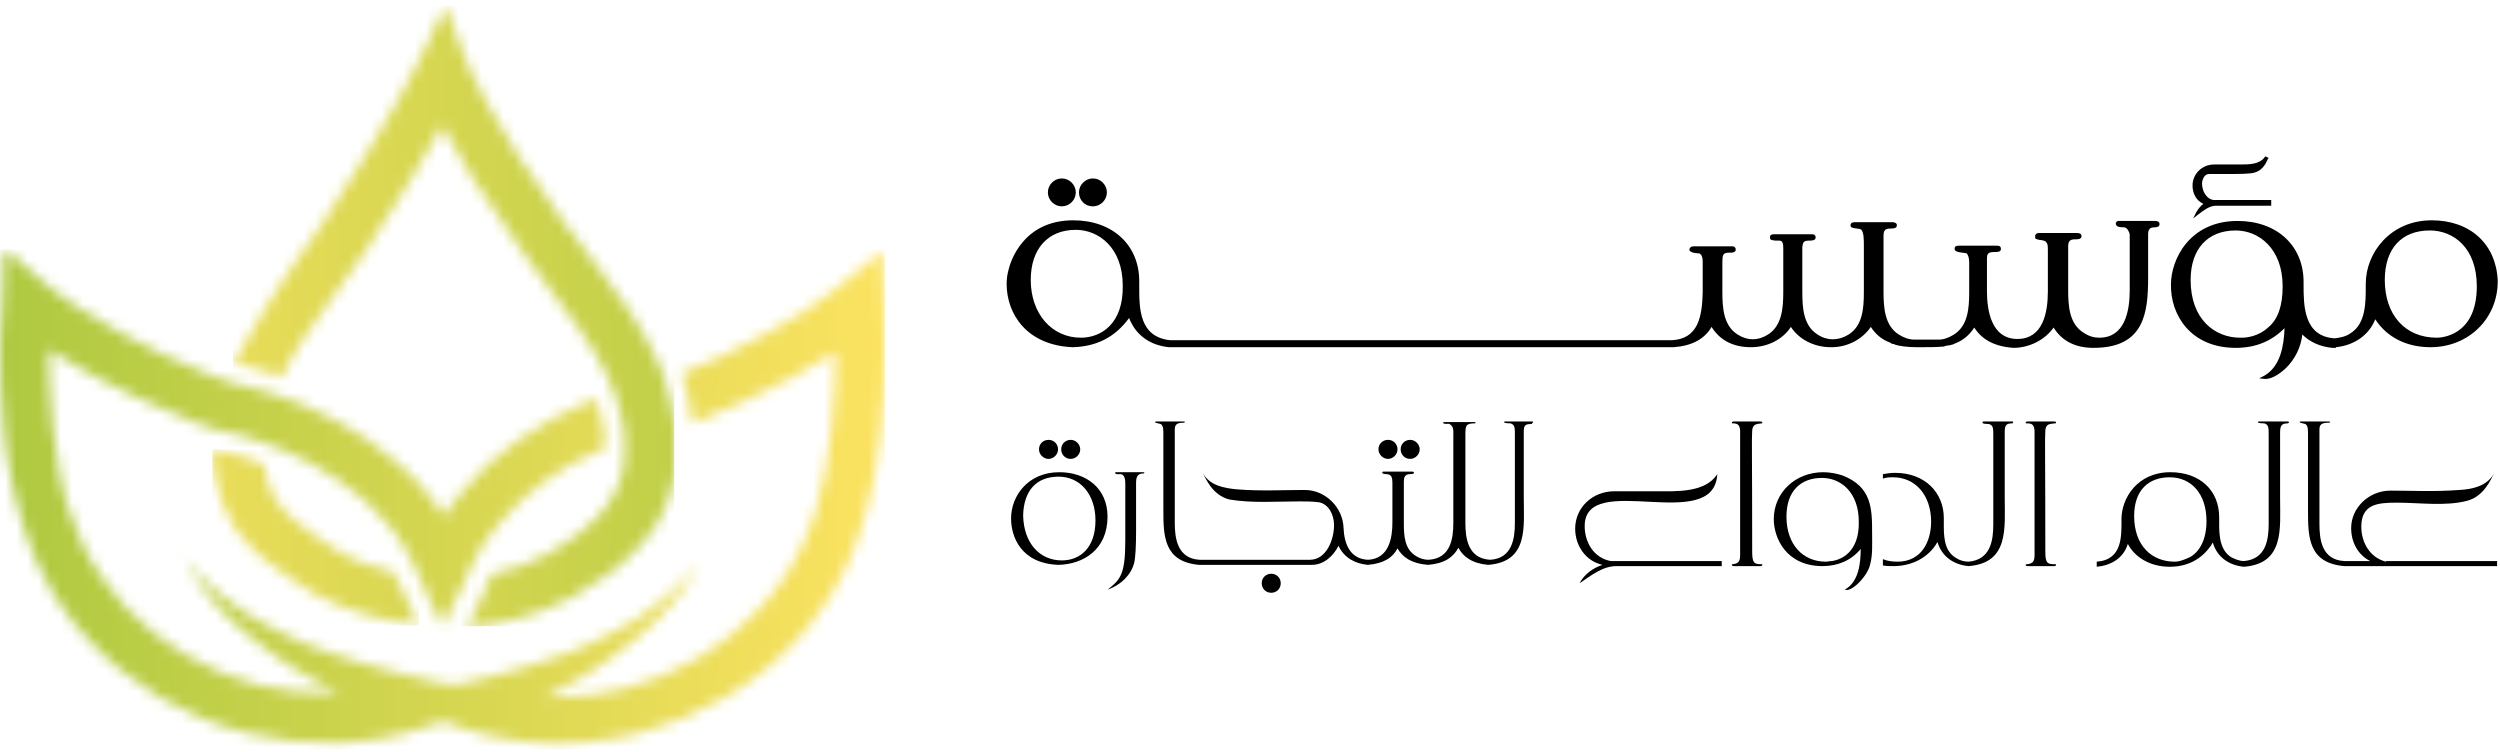
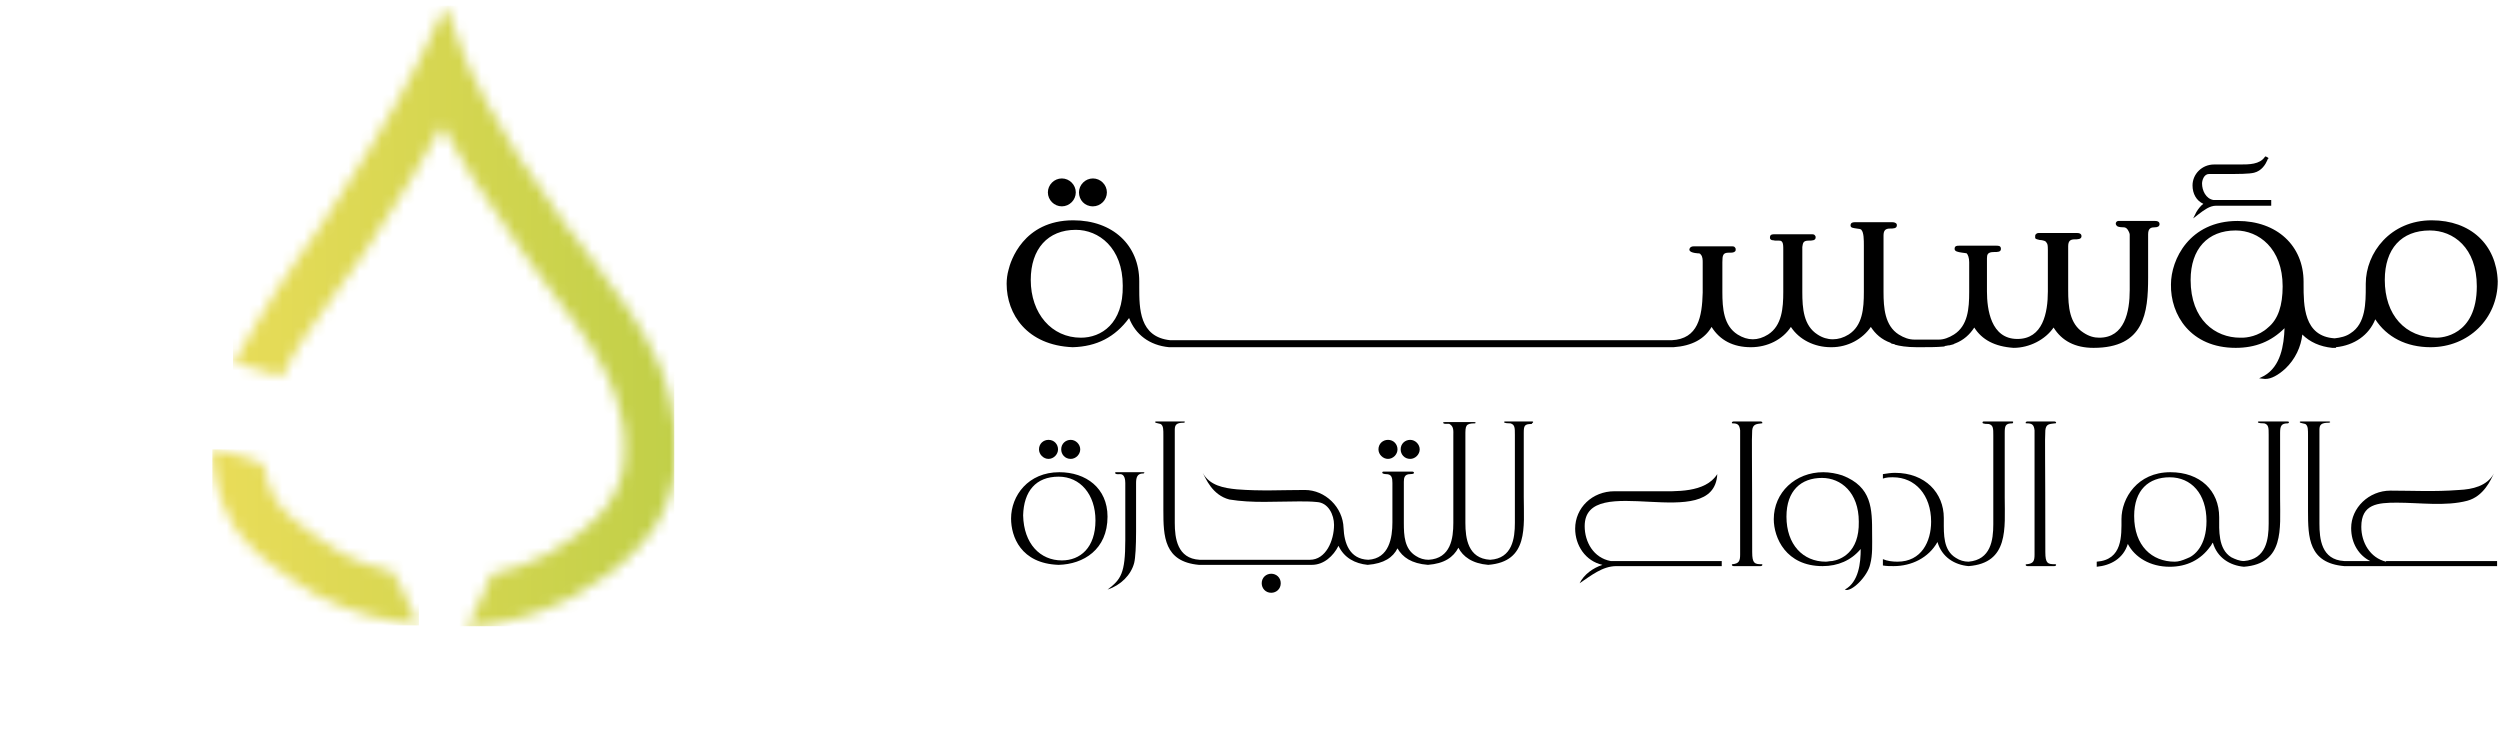
<svg xmlns="http://www.w3.org/2000/svg" width="226" height="68" viewBox="0 0 226 68" fill="none">
  <mask id="mask0_251_1565" style="mask-type:luminance" maskUnits="userSpaceOnUse" x="19" y="40" width="19" height="17">
    <path d="M20.989 47.273C21.064 47.348 21.139 47.498 21.139 47.572C21.288 47.796 21.363 48.02 21.587 48.17L21.886 48.543C22.558 49.365 23.38 50.187 24.276 50.859C25.695 51.905 27.04 52.876 28.459 53.697L28.833 53.922H28.907C31.671 55.341 34.659 56.162 37.796 56.461L37.049 54.818L36.228 53.025C36.228 52.95 36.153 52.801 36.078 52.726L36.004 52.652C35.929 52.353 35.779 52.129 35.63 51.905L35.555 51.83C35.555 51.755 35.481 51.755 35.481 51.681C33.763 51.307 32.119 50.709 30.551 49.888L30.625 49.813C29.43 49.141 28.235 48.319 27.04 47.348C26.368 46.825 25.77 46.302 25.322 45.705L25.098 45.331H25.023L24.874 45.107C24.276 44.136 23.977 43.016 23.828 41.97C23.604 41.895 23.38 41.821 23.156 41.746L22.932 41.596C22.633 41.522 22.334 41.372 22.035 41.298C21.587 41.148 21.139 40.999 20.691 40.924C20.242 40.775 19.794 40.7 19.421 40.626L19.122 40.551C19.271 42.717 19.645 45.033 20.989 47.273Z" fill="white" />
  </mask>
  <g mask="url(#mask0_251_1565)">
    <path d="M37.87 40.626H19.196V56.536H37.87V40.626Z" fill="url(#paint0_linear_251_1565)" />
  </g>
  <mask id="mask1_251_1565" style="mask-type:luminance" maskUnits="userSpaceOnUse" x="21" y="0" width="41" height="57">
    <path d="M38.021 5.219C38.021 5.294 35.257 10.896 29.132 20.233C28.385 21.354 27.564 22.474 26.667 23.744C24.725 26.433 21.14 32.782 21.14 32.782L21.289 32.857C21.812 32.932 22.26 33.081 22.783 33.23C23.381 33.38 23.978 33.529 24.576 33.753L24.725 33.828C24.949 33.903 25.173 33.977 25.397 34.052H25.472C26.667 31.512 28.535 28.973 30.327 26.508C31.224 25.238 32.12 24.043 32.942 22.848C36.228 17.918 38.544 13.959 39.963 11.344C41.382 14.034 43.773 17.992 47.358 22.922C47.956 23.819 48.703 24.715 49.375 25.686C51.392 28.3 53.558 31.139 54.903 33.977C55.127 34.426 55.276 34.874 55.425 35.247C55.5 35.397 55.5 35.471 55.575 35.621C55.724 35.92 55.799 36.218 55.873 36.592L56.023 37.115C56.322 38.16 56.471 39.132 56.471 40.103C56.471 40.775 56.471 41.447 56.396 42.045C56.247 42.866 56.023 43.688 55.65 44.435L55.5 44.659C55.5 44.734 55.425 44.809 55.351 44.883L55.201 45.182C55.127 45.257 55.127 45.331 55.052 45.406L54.977 45.555C54.903 45.63 54.828 45.705 54.753 45.854L54.678 45.929C54.529 46.078 54.454 46.228 54.305 46.377C54.156 46.526 54.006 46.676 53.931 46.825C53.483 47.273 52.96 47.722 52.213 48.319C51.317 48.917 50.495 49.514 49.599 50.037L49.45 50.112C47.881 50.934 46.163 51.531 44.445 51.905C44.445 51.979 44.37 52.054 44.37 52.129C44.296 52.353 44.146 52.502 44.072 52.726L43.997 52.95L43.847 53.324L43.026 55.042L42.204 56.76C45.491 56.461 48.628 55.565 51.541 54.071C51.616 54.071 51.691 53.996 51.691 53.996L51.84 53.922C52.886 53.324 53.931 52.652 54.977 51.905C55.948 51.232 56.695 50.56 57.367 49.813C57.517 49.664 57.741 49.44 57.89 49.29L57.965 49.216C58.114 48.992 58.264 48.842 58.488 48.543L58.563 48.469C58.712 48.319 58.787 48.17 58.861 48.02L58.936 47.946C59.011 47.871 59.086 47.722 59.16 47.647L59.31 47.423C59.459 47.199 59.534 46.975 59.683 46.825V46.751C60.654 44.958 61.177 42.941 61.177 40.775C61.177 40.177 61.177 39.58 61.102 38.907C61.028 38.011 60.803 37.04 60.579 35.994L60.43 35.546C60.355 35.173 60.206 34.874 60.131 34.5C60.056 34.276 59.982 33.977 59.907 33.753C59.758 33.455 59.683 33.156 59.534 32.857C58.04 29.346 55.425 25.985 53.184 22.997C52.512 22.101 51.84 21.204 51.168 20.383C44.296 11.046 42.129 5.443 42.129 5.443L40.262 0.513L38.021 5.219Z" fill="white" />
  </mask>
  <g mask="url(#mask1_251_1565)">
    <path d="M60.952 0.513H21.064V56.611H60.952V0.513Z" fill="url(#paint1_linear_251_1565)" />
  </g>
  <mask id="mask2_251_1565" style="mask-type:luminance" maskUnits="userSpaceOnUse" x="0" y="22" width="80" height="46">
-     <path d="M76.191 25.611C76.041 25.761 75.742 25.985 75.444 26.209C75.145 26.433 74.921 26.657 74.622 26.807C74.024 27.18 73.501 27.628 72.904 28.002C71.709 28.749 70.513 29.496 69.244 30.168C67.974 30.84 66.704 31.512 65.434 32.11C64.164 32.708 62.895 33.23 61.625 33.753V33.828C61.699 34.127 61.849 34.426 61.923 34.799L62.148 35.696C62.372 36.517 62.521 37.339 62.596 38.235L62.969 38.086H63.044C64.463 37.488 65.882 36.965 67.227 36.293C68.646 35.621 69.991 34.949 71.335 34.276C72.68 33.529 74.024 32.782 75.294 31.961C75.369 31.886 75.444 31.886 75.518 31.811C75.518 32.932 75.518 33.977 75.444 35.098C75.369 36.368 75.294 37.563 75.145 38.833C74.995 40.028 74.846 41.298 74.622 42.493C74.398 43.688 74.099 44.883 73.8 46.004C73.427 47.124 73.053 48.245 72.53 49.29C72.306 49.813 72.007 50.336 71.709 50.859L71.485 51.232C71.485 51.232 71.485 51.232 71.485 51.307L71.41 51.382L71.26 51.606C71.111 51.83 70.887 52.203 70.738 52.428C70.14 53.324 69.393 54.295 68.571 55.117C65.434 58.553 61.102 61.018 56.545 62.213C54.529 62.736 52.437 63.035 50.346 63.035C49.972 63.035 49.599 63.035 49.3 63.035C50.047 62.661 50.794 62.288 51.466 61.839C51.914 61.541 52.437 61.316 52.885 61.018C53.333 60.719 53.856 60.42 54.304 60.121C54.753 59.822 55.201 59.524 55.649 59.15C56.097 58.852 56.545 58.478 56.919 58.179L58.189 57.133L59.384 56.013L60.504 54.818C60.878 54.444 61.176 53.996 61.55 53.548C61.923 53.1 62.222 52.652 62.446 52.203C62.745 51.755 62.969 51.307 63.193 50.784C62.895 51.232 62.521 51.606 62.222 52.054C61.849 52.428 61.55 52.801 61.102 53.175C60.728 53.548 60.355 53.847 59.907 54.22L58.637 55.191L57.367 56.088L56.022 56.835C55.574 57.059 55.126 57.283 54.603 57.582C54.155 57.806 53.632 58.03 53.184 58.254C52.736 58.478 52.213 58.627 51.765 58.852C51.316 59.076 50.794 59.225 50.346 59.374C49.374 59.748 48.403 60.047 47.358 60.345C46.387 60.644 45.341 60.868 44.37 61.167L41.233 61.914L39.963 61.765L38.693 61.466L35.556 60.719C34.51 60.495 33.539 60.196 32.568 59.897C31.597 59.598 30.551 59.3 29.58 58.926C29.132 58.777 28.609 58.553 28.161 58.403C27.712 58.179 27.189 58.03 26.741 57.806C26.293 57.582 25.77 57.358 25.322 57.133C24.874 56.909 24.351 56.685 23.903 56.386L22.558 55.639L21.288 54.743L20.019 53.847C19.57 53.548 19.197 53.175 18.823 52.801C18.45 52.502 18.077 52.054 17.703 51.681C17.33 51.307 17.031 50.859 16.732 50.411C16.956 50.859 17.18 51.382 17.479 51.83C17.778 52.278 18.077 52.726 18.375 53.175C18.674 53.623 19.048 53.996 19.346 54.444L20.467 55.639L21.662 56.76L22.932 57.806C23.38 58.179 23.828 58.478 24.202 58.777C24.65 59.15 25.098 59.374 25.546 59.748C25.994 60.047 26.443 60.345 26.965 60.644C27.414 60.943 27.936 61.167 28.385 61.466C29.132 61.914 29.879 62.288 30.626 62.661C30.551 62.661 30.401 62.661 30.327 62.661C28.011 62.736 25.621 62.437 23.305 61.914C18.749 60.719 14.491 58.254 11.279 54.818C10.457 53.922 9.785 53.025 9.113 52.054C8.964 51.83 8.814 51.531 8.665 51.307C8.59 51.232 8.441 51.008 8.441 51.008L8.217 50.635C7.843 50.037 7.694 49.589 7.395 49.066C6.947 48.02 6.499 46.9 6.125 45.78C5.752 44.659 5.528 43.464 5.303 42.269C5.079 41.074 4.93 39.879 4.781 38.609C4.631 37.414 4.556 36.144 4.482 34.874C4.482 33.753 4.407 32.708 4.407 31.587C4.482 31.662 4.556 31.662 4.631 31.737C5.901 32.558 7.246 33.38 8.59 34.052C9.935 34.799 11.279 35.471 12.698 36.069C14.118 36.741 15.462 37.264 16.881 37.862H16.807L17.031 37.936L17.554 38.16L17.927 38.31L18.226 38.385L19.272 38.758H19.346L19.496 38.833L19.72 38.907C20.093 38.982 20.616 39.057 21.139 39.206C21.587 39.356 22.11 39.43 22.558 39.58C22.932 39.729 23.305 39.804 23.679 39.953C24.276 40.177 24.799 40.401 25.397 40.626C25.397 40.626 25.397 40.626 25.471 40.626C27.339 41.373 29.057 42.343 30.7 43.464C31.522 43.987 32.269 44.659 33.016 45.257C33.763 45.929 34.435 46.601 35.033 47.348C35.331 47.722 35.63 48.095 35.929 48.469C36.153 48.842 36.452 49.29 36.676 49.664C36.751 49.739 36.825 49.888 36.825 49.963C36.975 50.261 37.199 50.635 37.348 50.934C37.498 51.232 37.647 51.606 37.797 51.905C37.871 51.979 37.871 52.129 37.946 52.203L38.992 54.594L39.066 54.743L40.037 56.536L40.934 54.743L41.008 54.594L42.129 52.278C42.203 52.129 42.203 52.054 42.278 51.905C42.428 51.606 42.577 51.232 42.726 50.934C42.876 50.635 43.1 50.261 43.249 49.963C43.324 49.888 43.399 49.739 43.399 49.664C43.623 49.216 43.922 48.842 44.22 48.469C44.519 48.095 44.743 47.722 45.117 47.348C46.312 45.854 47.806 44.51 49.374 43.389C50.943 42.269 52.736 41.298 54.603 40.551H54.678C54.678 40.327 54.678 40.177 54.678 39.953C54.678 39.206 54.529 38.385 54.304 37.488L54.08 36.667C54.006 36.443 53.931 36.293 53.856 36.069C53.483 36.218 53.184 36.293 52.885 36.443C50.794 37.339 48.702 38.459 46.835 39.804C44.893 41.148 43.175 42.717 41.681 44.584C41.307 45.033 40.934 45.481 40.56 46.004C40.411 46.228 40.261 46.452 40.112 46.676C39.963 46.452 39.813 46.228 39.664 45.929C39.29 45.481 38.992 44.958 38.543 44.51C37.797 43.613 36.975 42.717 36.078 41.97C35.182 41.148 34.286 40.476 33.315 39.804C31.372 38.459 29.356 37.414 27.189 36.517C26.891 36.443 26.667 36.293 26.368 36.218C25.845 35.994 25.247 35.77 24.725 35.621C24.5 35.546 24.202 35.471 23.978 35.397C23.455 35.247 22.857 35.098 22.334 34.949C21.811 34.799 21.363 34.724 20.84 34.575L20.467 34.426L19.869 34.202L19.421 34.052H19.346H19.272L18.674 33.753C17.33 33.23 15.985 32.633 14.715 32.035C13.371 31.438 12.101 30.766 10.906 30.093C9.636 29.421 8.441 28.674 7.246 27.927C6.648 27.554 6.05 27.18 5.528 26.732C5.229 26.508 4.93 26.284 4.706 26.134C4.482 25.91 4.108 25.686 3.959 25.537L0.373 22.474L0.224 27.105C0.075 28.525 0 29.794 0 31.139C0 32.484 0 33.753 0.075 35.098C0.149 36.443 0.224 37.787 0.373 39.057C0.523 40.401 0.672 41.746 0.971 43.016C1.195 44.36 1.569 45.705 1.942 46.975C2.316 48.319 2.838 49.589 3.361 50.859C3.66 51.531 4.034 52.203 4.332 52.726L4.556 53.175C4.706 53.399 4.781 53.473 4.855 53.697C5.079 53.996 5.229 54.295 5.453 54.594C6.2 55.789 7.096 56.835 8.067 57.88C11.877 61.989 16.881 64.902 22.26 66.246C24.949 66.919 27.712 67.218 30.551 67.143C31.97 67.143 33.315 66.919 34.734 66.695C36.078 66.471 37.572 66.022 38.767 65.649L40.037 65.201L41.307 65.649C46.611 67.516 52.437 67.666 57.815 66.246C63.193 64.827 68.198 61.989 72.007 57.88C72.978 56.835 73.8 55.789 74.622 54.519C74.846 54.22 74.995 53.996 75.145 53.697L75.294 53.473L75.444 53.249L75.668 52.801C76.041 52.203 76.34 51.531 76.639 50.934C77.236 49.664 77.684 48.394 78.058 47.049C78.431 45.705 78.805 44.435 79.029 43.09C79.328 41.746 79.477 40.401 79.626 39.132C79.776 37.787 79.851 36.443 79.925 35.173C80 33.828 80 32.558 80 31.214C80 29.869 79.925 28.599 79.925 27.255L79.776 22.624L76.191 25.611Z" fill="white" />
-   </mask>
+     </mask>
  <g mask="url(#mask2_251_1565)">
    <path d="M80 22.549H0V67.74H80V22.549Z" fill="url(#paint2_linear_251_1565)" />
  </g>
  <path d="M114.919 51.866C114.46 51.866 114.059 52.21 114.059 52.726C114.059 53.185 114.403 53.587 114.919 53.587C115.378 53.587 115.779 53.242 115.779 52.726C115.779 52.21 115.378 51.866 114.919 51.866Z" fill="black" />
  <path d="M95.99 18.654C96.678 18.654 97.251 18.081 97.251 17.392C97.251 16.704 96.678 16.131 95.99 16.131C95.301 16.131 94.728 16.704 94.728 17.392C94.728 18.081 95.301 18.654 95.99 18.654Z" fill="black" />
  <path d="M98.801 18.654C99.489 18.654 100.063 18.081 100.063 17.392C100.063 16.704 99.489 16.131 98.801 16.131C98.113 16.131 97.539 16.704 97.539 17.392C97.539 18.081 98.055 18.654 98.801 18.654Z" fill="black" />
  <path d="M198.549 19.171L198.262 19.744L198.779 19.343C199.238 18.998 199.754 18.597 200.327 18.597H205.318V18.081H200.098C199.41 17.966 199.065 17.22 199.065 16.589C199.065 16.303 199.238 15.729 199.696 15.729C200.155 15.729 200.729 15.729 201.303 15.729C202.335 15.729 203.31 15.729 203.769 15.614C204.457 15.442 204.801 14.869 204.974 14.467C204.974 14.41 205.031 14.352 205.031 14.352L205.088 14.295L204.801 14.123C204.801 14.123 204.801 14.18 204.744 14.18C204.285 14.869 203.31 14.869 202.507 14.869H200.155C199.065 14.869 198.205 15.729 198.205 16.762C198.205 17.507 198.549 18.138 199.18 18.425C198.951 18.597 198.721 18.884 198.549 19.171Z" fill="black" />
  <path d="M202.106 31.446C203.884 31.446 205.318 30.872 206.523 29.667C206.465 31.216 206.178 33.109 204.687 33.969L204.228 34.199L204.744 34.256H204.802C205.318 34.256 205.949 33.912 206.58 33.339C207.498 32.478 208.014 31.331 208.129 30.241C208.817 30.929 209.735 31.331 210.825 31.446H210.997H211.169V31.388C212.832 31.216 214.151 30.298 214.725 28.864C215.758 30.471 217.536 31.388 219.715 31.388C223.157 31.388 225.796 28.807 225.796 25.423C225.681 22.096 223.329 19.916 219.83 19.916C216.102 19.916 213.865 22.842 213.865 25.652V25.882C213.865 27.373 213.865 29.266 212.488 30.126C212.087 30.413 211.57 30.528 211.054 30.585C208.243 30.413 208.243 27.602 208.243 25.71V25.48C208.243 22.211 205.834 19.974 202.278 19.974C197.919 19.974 196.255 23.473 196.255 25.71C196.198 28.463 198.033 31.446 202.106 31.446ZM219.658 20.834C221.78 20.834 223.903 22.383 223.903 25.882C223.903 30.413 220.633 30.528 220.289 30.528C217.421 30.528 215.585 28.463 215.585 25.308C215.585 22.497 217.077 20.834 219.658 20.834ZM202.106 20.834C204.171 20.834 206.351 22.44 206.351 25.882C206.351 27.602 205.949 28.864 205.031 29.61C204.171 30.413 203.081 30.528 202.68 30.528H202.507C200.27 30.528 198.033 28.922 198.033 25.308C198.033 22.497 199.582 20.834 202.106 20.834Z" fill="black" />
  <path d="M143.255 47.564C143.255 42.459 154.956 48.367 155.243 42.86C154.153 44.581 151.457 44.409 149.737 44.409H145.951C143.943 44.409 142.395 45.9 142.395 47.793C142.395 49.285 143.312 50.718 144.861 51.063C144.001 51.349 143.198 51.923 142.796 52.726C143.829 52.038 144.861 51.177 146.123 51.177H155.645V50.718H145.607C144.058 50.432 143.255 48.998 143.255 47.564Z" fill="black" />
  <path d="M159.258 38.271C159.316 38.271 159.316 38.271 159.316 38.214C159.316 38.157 159.258 38.099 159.144 38.099H156.735C156.62 38.099 156.562 38.157 156.562 38.214C156.562 38.271 156.563 38.271 156.62 38.271C157.079 38.271 157.251 38.386 157.308 38.902V50.145C157.308 50.718 157.193 50.948 156.62 51.005C156.563 51.005 156.562 51.005 156.562 51.063C156.562 51.12 156.62 51.177 156.735 51.177H159.144C159.258 51.177 159.316 51.12 159.316 51.063C159.316 51.005 159.316 51.005 159.258 51.005C158.627 51.005 158.398 50.948 158.398 49.916C158.398 40.853 158.341 39.877 158.398 38.902C158.455 38.329 158.8 38.329 159.258 38.271Z" fill="black" />
  <path d="M166.543 42.975C166.027 42.803 165.396 42.688 164.823 42.688C162.299 42.688 160.349 44.524 160.349 46.933C160.349 48.596 161.438 51.177 164.765 51.177C166.142 51.177 167.347 50.661 168.207 49.629C168.207 50.891 168.035 52.611 166.773 53.3C167.347 53.587 168.838 52.095 169.067 51.005C169.297 50.145 169.239 49.17 169.239 48.252C169.239 46.015 169.239 44.007 166.543 42.975ZM165.626 50.718C165.396 50.718 165.224 50.776 165.052 50.776C162.987 50.776 161.496 49.227 161.496 46.703C161.496 44.352 162.815 43.204 164.708 43.204C166.429 43.204 168.035 44.524 168.035 47.162C168.092 49.973 166.371 50.604 165.626 50.718Z" fill="black" />
  <path d="M181.801 38.099H179.391C179.277 38.099 179.219 38.099 179.219 38.214C179.219 38.329 179.678 38.329 179.793 38.329C180.194 38.444 180.194 38.73 180.194 39.361C180.194 39.476 180.194 44.237 180.194 44.409V47.392C180.194 48.826 179.965 50.604 177.957 50.776C177.556 50.776 177.154 50.661 176.81 50.432C175.663 49.743 175.72 48.309 175.72 47.105C175.72 46.99 175.72 46.933 175.72 46.818C175.72 44.581 174.057 42.745 171.304 42.745C170.96 42.745 170.558 42.803 170.214 42.86V43.262C170.558 43.147 170.845 43.147 171.132 43.147C173.139 43.147 174.573 44.753 174.573 47.162C174.573 48.94 173.713 50.776 171.533 50.776C171.074 50.776 170.615 50.718 170.214 50.547V51.12C170.558 51.177 170.845 51.177 171.189 51.177C172.795 51.177 174.344 50.432 175.147 48.998C175.548 50.374 176.696 51.063 177.957 51.177C181.628 50.891 181.227 47.736 181.227 44.983V39.132C181.227 38.501 181.284 38.271 181.915 38.271C181.973 38.271 181.973 38.214 181.973 38.214C182.03 38.099 181.973 38.099 181.801 38.099Z" fill="black" />
  <path d="M185.759 38.271C185.816 38.271 185.873 38.271 185.873 38.214C185.873 38.157 185.816 38.099 185.701 38.099H183.292C183.177 38.099 183.12 38.157 183.12 38.214C183.12 38.271 183.12 38.271 183.235 38.271C183.694 38.271 183.866 38.386 183.923 38.902V50.145C183.923 50.718 183.808 50.948 183.235 51.005C183.177 51.005 183.12 51.005 183.12 51.063C183.12 51.12 183.177 51.177 183.292 51.177H185.701C185.816 51.177 185.873 51.12 185.873 51.063C185.873 51.005 185.816 51.005 185.759 51.005C185.128 51.005 184.898 50.948 184.898 49.916C184.898 40.853 184.841 39.877 184.898 38.902C184.956 38.329 185.242 38.329 185.759 38.271Z" fill="black" />
  <path d="M206.695 38.099H204.285C204.171 38.099 204.113 38.099 204.113 38.157C204.113 38.271 204.572 38.271 204.687 38.271C205.088 38.386 205.088 38.673 205.088 39.304C205.088 39.419 205.088 44.179 205.088 44.352V47.334C205.088 48.768 204.859 50.547 202.851 50.718C202.45 50.718 202.048 50.547 201.704 50.374C200.5 49.629 200.614 47.908 200.614 46.761C200.614 44.352 198.894 42.688 196.198 42.688C193.215 42.688 191.781 45.04 191.781 46.933C191.781 48.424 191.896 50.604 189.544 50.776V51.235C190.806 51.12 191.953 50.489 192.355 49.17C192.986 50.374 194.362 51.235 196.14 51.235C197.689 51.235 198.951 50.604 199.811 49.399C199.926 49.285 199.926 49.17 200.041 49.055C200.442 50.432 201.59 51.12 202.851 51.235C206.522 50.948 206.121 47.793 206.121 45.04V39.132C206.121 38.501 206.236 38.271 206.809 38.271C206.867 38.271 206.924 38.214 206.924 38.157C206.867 38.099 206.867 38.099 206.695 38.099ZM197.689 50.489C197.288 50.661 196.943 50.776 196.599 50.776C194.534 50.776 192.928 49.342 192.928 46.646C192.928 44.294 194.247 43.147 196.14 43.147C198.091 43.147 199.467 44.638 199.467 47.105C199.467 49.342 198.377 50.26 197.689 50.489Z" fill="black" />
  <path d="M215.699 50.776C214.265 50.432 213.462 49.055 213.462 47.621C213.462 45.556 214.954 45.441 216.674 45.441C218.739 45.441 221.091 45.786 223.041 45.269C224.533 44.868 225.164 43.377 225.451 42.803C224.82 43.95 223.5 44.237 222.296 44.294C220.059 44.466 218.051 44.352 216.101 44.352C214.151 44.352 212.545 45.9 212.545 47.736C212.545 49.112 213.233 50.202 214.265 50.718H211.914C209.849 50.604 209.677 48.711 209.677 47.334C209.677 45.556 209.677 41.139 209.677 38.845C209.677 38.386 209.849 38.214 210.537 38.214C210.594 38.214 210.652 38.157 210.652 38.157C210.652 38.099 210.537 38.099 210.48 38.099H208.071C207.956 38.099 207.898 38.099 207.898 38.157C207.898 38.271 208.415 38.271 208.472 38.386C208.644 38.558 208.644 38.845 208.644 39.361V46.187C208.644 48.596 208.701 50.891 211.914 51.177H225.737V50.718H215.699V50.776Z" fill="black" />
  <path d="M95.761 42.688C92.95 42.688 91.401 44.81 91.401 46.875C91.401 48.481 92.262 50.948 95.703 51.063C97.94 51.005 100.12 49.686 100.12 46.703C100.12 44.122 98.17 42.688 95.761 42.688ZM95.99 50.661C94.04 50.661 92.549 49.17 92.491 46.589C92.549 44.409 93.638 43.09 95.703 43.09C97.654 43.09 99.03 44.696 99.03 47.047C99.03 49.514 97.654 50.661 95.99 50.661Z" fill="black" />
  <path d="M97.653 40.623C97.653 40.164 97.252 39.763 96.793 39.763C96.334 39.763 95.933 40.107 95.933 40.623C95.933 41.082 96.277 41.484 96.793 41.484C97.252 41.484 97.653 41.082 97.653 40.623Z" fill="black" />
  <path d="M95.646 40.623C95.646 40.164 95.301 39.763 94.785 39.763C94.326 39.763 93.925 40.107 93.925 40.623C93.925 41.082 94.326 41.484 94.785 41.484C95.244 41.484 95.646 41.082 95.646 40.623Z" fill="black" />
  <path d="M103.332 42.688C102.529 42.688 101.669 42.688 100.866 42.688C100.808 42.688 100.808 42.745 100.808 42.745C100.808 42.918 101.21 42.86 101.267 42.86C101.669 42.86 101.726 43.376 101.726 43.663C101.726 44.122 101.726 45.843 101.726 48.826C101.726 51.866 101.325 52.382 100.12 53.3C101.325 52.898 102.242 51.98 102.529 50.891C102.644 50.432 102.701 49.342 102.701 48.08C102.701 47.334 102.701 46.474 102.701 45.728V43.663C102.701 43.147 102.816 42.803 103.332 42.803C103.39 42.803 103.447 42.803 103.447 42.688C103.504 42.745 103.504 42.688 103.332 42.688Z" fill="black" />
  <path d="M128.341 40.623C128.341 40.164 127.939 39.763 127.481 39.763C127.022 39.763 126.62 40.107 126.62 40.623C126.62 41.082 126.964 41.484 127.481 41.484C127.939 41.484 128.341 41.082 128.341 40.623Z" fill="black" />
  <path d="M126.334 40.623C126.334 40.164 125.99 39.763 125.474 39.763C125.015 39.763 124.613 40.107 124.613 40.623C124.613 41.082 125.015 41.484 125.474 41.484C125.933 41.484 126.334 41.082 126.334 40.623Z" fill="black" />
  <path d="M138.494 38.099H136.142C136.027 38.099 135.97 38.099 135.97 38.157C135.97 38.271 136.429 38.271 136.543 38.271C136.945 38.386 136.945 38.673 136.945 39.304C136.945 39.419 136.945 44.122 136.945 44.294V47.277C136.945 48.654 136.715 50.489 134.708 50.604C132.7 50.489 132.471 48.654 132.471 47.277V39.361C132.471 38.501 132.471 38.271 133.331 38.271C133.389 38.271 133.389 38.214 133.389 38.214C133.389 38.157 133.331 38.157 133.217 38.157H130.635C130.521 38.157 130.463 38.157 130.463 38.214C130.463 38.386 130.979 38.271 131.037 38.329C131.438 38.558 131.381 38.96 131.381 39.361C131.381 45.327 131.381 46.302 131.381 47.277C131.381 48.654 131.152 50.489 129.144 50.604C128.742 50.604 128.341 50.489 127.997 50.26C126.964 49.629 126.907 48.424 126.907 47.277C126.907 43.663 126.907 43.606 126.907 43.548C126.907 43.204 126.964 42.86 127.481 42.86C127.538 42.86 127.825 42.86 127.825 42.745C127.825 42.688 127.767 42.631 127.653 42.631H125.129C125.014 42.631 124.957 42.631 124.957 42.745C124.957 42.803 125.129 42.86 125.301 42.86C125.817 42.86 125.874 43.204 125.874 43.663V47.22C125.874 48.596 125.588 50.489 123.695 50.604C121.974 50.547 121.515 49.055 121.458 47.736C121.4 45.843 119.794 44.294 117.959 44.294C115.951 44.294 113.944 44.409 111.821 44.237C110.617 44.122 109.355 43.893 108.724 42.745C109.011 43.262 109.584 44.753 111.133 45.155C113.198 45.499 115.378 45.327 117.443 45.327C117.959 45.327 118.532 45.327 119.049 45.384C120.081 45.441 120.597 46.531 120.597 47.449C120.597 48.883 119.852 50.604 118.418 50.604H108.437C106.429 50.489 106.2 48.654 106.2 47.277C106.2 45.499 106.2 41.139 106.2 38.845C106.2 38.386 106.372 38.214 107.003 38.214C107.06 38.214 107.118 38.157 107.118 38.157C107.118 38.099 107.06 38.099 106.946 38.099H104.594C104.479 38.099 104.422 38.099 104.422 38.157C104.422 38.271 104.938 38.271 104.995 38.386C105.168 38.558 105.168 38.845 105.168 39.361V46.13C105.168 48.481 105.225 50.776 108.38 51.063H118.59C119.68 51.063 120.54 50.26 120.999 49.342C121.515 50.432 122.49 50.948 123.637 51.063C125.129 50.948 125.932 50.374 126.333 49.571C126.792 50.374 127.595 50.948 129.087 51.063C130.578 50.948 131.381 50.374 131.84 49.514C132.241 50.317 133.102 50.948 134.536 51.063C138.207 50.776 137.748 47.621 137.748 44.925V39.132C137.748 38.501 137.805 38.329 138.436 38.329C138.494 38.329 138.494 38.271 138.494 38.271C138.666 38.157 138.608 38.099 138.494 38.099Z" fill="black" />
  <path d="M194.19 25.079V21.178C194.19 20.605 194.477 20.547 194.821 20.547C194.993 20.547 195.223 20.49 195.223 20.26C195.223 20.146 195.165 19.974 194.821 19.974C194.248 19.974 193.731 19.974 193.158 19.974C192.584 19.974 192.068 19.974 191.494 19.974C191.38 19.974 191.265 20.088 191.265 20.203C191.265 20.26 191.265 20.318 191.38 20.433C191.437 20.49 191.609 20.547 191.953 20.547C192.125 20.547 192.24 20.605 192.355 20.777C192.527 21.064 192.527 21.178 192.527 21.235C192.527 21.293 192.527 22.268 192.527 26.226C192.527 28.176 192.068 30.528 189.774 30.528C189.315 30.528 188.856 30.413 188.34 30.069C187.078 29.266 186.963 27.717 186.963 26.226C186.963 24.046 186.963 24.104 186.963 23.358C186.963 22.956 186.963 22.612 186.963 22.268C186.963 21.809 187.135 21.637 187.537 21.637C187.823 21.637 188.168 21.637 188.168 21.35C188.168 21.235 188.11 21.064 187.766 21.064H184.382C184.21 21.064 184.152 21.064 184.038 21.178C183.98 21.235 183.98 21.293 183.98 21.35C183.98 21.408 183.98 21.465 183.98 21.522C184.038 21.637 184.21 21.637 184.382 21.694C184.554 21.694 184.783 21.752 184.898 21.809C184.955 21.866 185.013 21.924 185.07 22.039C185.127 22.153 185.127 22.497 185.127 22.612C185.127 22.899 185.127 23.071 185.127 23.128V26.341C185.127 28.291 184.669 30.642 182.374 30.642C179.965 30.642 179.621 27.947 179.621 26.341C179.621 22.956 179.621 23.415 179.621 23.358C179.621 23.014 179.678 22.784 180.252 22.784C180.596 22.784 180.883 22.784 180.883 22.497C180.883 22.211 180.653 22.211 180.481 22.211H177.097C176.925 22.211 176.696 22.211 176.696 22.497C176.696 22.727 176.982 22.784 177.384 22.842C177.499 22.842 177.728 22.899 177.785 22.899C177.9 23.014 178.015 23.3 178.015 23.702V26.398C178.015 27.889 177.9 29.438 176.638 30.241C176.179 30.528 175.72 30.7 175.262 30.7H173.082C172.566 30.7 172.107 30.528 171.648 30.241C170.386 29.438 170.271 27.832 170.271 26.398C170.271 24.218 170.271 23.186 170.271 22.44C170.271 22.039 170.271 21.694 170.271 21.293C170.271 20.834 170.443 20.662 170.845 20.662C171.132 20.662 171.476 20.662 171.476 20.375C171.476 20.318 171.476 20.26 171.419 20.203C171.361 20.146 171.246 20.088 171.074 20.088H167.69C167.575 20.088 167.289 20.088 167.289 20.375C167.289 20.605 167.518 20.605 167.862 20.662C167.977 20.662 168.264 20.719 168.264 20.777C168.493 21.006 168.493 21.694 168.493 22.211V26.398C168.493 27.889 168.378 29.438 167.117 30.241C166.199 30.815 165.166 30.815 164.306 30.241C163.044 29.438 162.929 27.889 162.929 26.398C162.929 22.211 162.929 22.727 162.929 22.555V22.44V22.325C162.987 21.981 162.987 21.752 163.503 21.752C163.79 21.752 164.134 21.752 164.134 21.465C164.134 21.408 164.134 21.35 164.076 21.293C164.019 21.178 163.904 21.178 163.732 21.178H160.405C160.233 21.178 160.004 21.178 160.004 21.465C160.004 21.522 160.004 21.58 160.061 21.637C160.176 21.752 160.291 21.694 160.463 21.752C160.52 21.752 160.635 21.752 160.692 21.752H160.75C160.922 21.752 161.036 21.752 161.094 21.866C161.208 21.981 161.208 22.268 161.208 22.555V26.398C161.208 27.832 161.094 29.438 159.832 30.241C158.914 30.815 157.996 30.815 157.079 30.241C155.817 29.438 155.702 27.889 155.702 26.398C155.702 25.251 155.702 26.398 155.702 25.595C155.702 24.907 155.702 24.333 155.702 23.759V23.702C155.702 23.071 155.759 22.842 156.275 22.842H156.333C156.562 22.842 156.734 22.842 156.849 22.727C156.906 22.669 156.906 22.612 156.906 22.555C156.906 22.497 156.906 22.44 156.849 22.383C156.792 22.268 156.677 22.268 156.505 22.268H153.121C152.777 22.268 152.719 22.497 152.719 22.555C152.719 22.612 152.719 22.842 153.465 22.899C153.58 22.899 153.694 22.899 153.752 23.014C153.924 23.186 153.924 23.53 153.924 23.702V26.455C153.866 28.635 153.522 30.642 151.113 30.757H105.799C102.988 30.471 102.988 27.889 102.988 25.939V25.423C102.988 22.153 100.579 19.916 97.023 19.916C92.491 19.916 91.344 23.645 91.172 24.39C91.057 24.792 91 25.251 91 25.652C91 28.405 92.835 31.216 96.965 31.388C99.145 31.331 100.809 30.471 102.07 28.75C102.644 30.241 103.906 31.216 105.684 31.388H105.799H105.971H150.998H151.17H151.285C152.949 31.273 154.096 30.643 154.727 29.553C155.472 30.757 156.677 31.388 158.283 31.388C159.774 31.388 161.151 30.7 161.897 29.553C162.642 30.7 164.019 31.388 165.51 31.388H165.568C167.059 31.388 168.378 30.643 169.124 29.553C169.526 30.184 170.099 30.7 170.902 30.987C170.902 30.987 170.902 30.987 170.96 31.044C171.017 31.044 171.074 31.101 171.189 31.101C171.246 31.101 171.246 31.101 171.304 31.159C171.705 31.273 172.336 31.388 173.311 31.388C174.344 31.388 175.032 31.388 175.663 31.331C175.72 31.331 175.778 31.331 175.835 31.273C175.95 31.273 176.065 31.216 176.237 31.216C176.409 31.159 176.524 31.159 176.638 31.101C176.638 31.101 176.696 31.101 176.696 31.044H176.753C177.499 30.757 178.072 30.241 178.474 29.61C179.162 30.7 180.309 31.331 182.03 31.446C183.464 31.446 184.898 30.7 185.644 29.61C186.389 30.815 187.594 31.446 189.257 31.446C193.846 31.446 194.19 28.291 194.19 25.079ZM97.711 30.528C95.073 30.528 93.18 28.348 93.18 25.308C93.18 22.497 94.728 20.777 97.252 20.777C99.317 20.777 101.497 22.383 101.497 25.824C101.554 29.266 99.547 30.528 97.711 30.528Z" fill="black" />
  <defs>
    <linearGradient id="paint0_linear_251_1565" x1="-2.825" y1="48.595" x2="83.377" y2="48.595" gradientUnits="userSpaceOnUse">
      <stop stop-color="#FFE462" />
      <stop offset="1" stop-color="#ABC83F" />
    </linearGradient>
    <linearGradient id="paint1_linear_251_1565" x1="-2.824" y1="28.558" x2="83.378" y2="28.558" gradientUnits="userSpaceOnUse">
      <stop stop-color="#FFE462" />
      <stop offset="1" stop-color="#ABC83F" />
    </linearGradient>
    <linearGradient id="paint2_linear_251_1565" x1="-2.824" y1="45.125" x2="83.378" y2="45.125" gradientUnits="userSpaceOnUse">
      <stop stop-color="#ABC83F" />
      <stop offset="1" stop-color="#FFE462" />
    </linearGradient>
  </defs>
</svg>